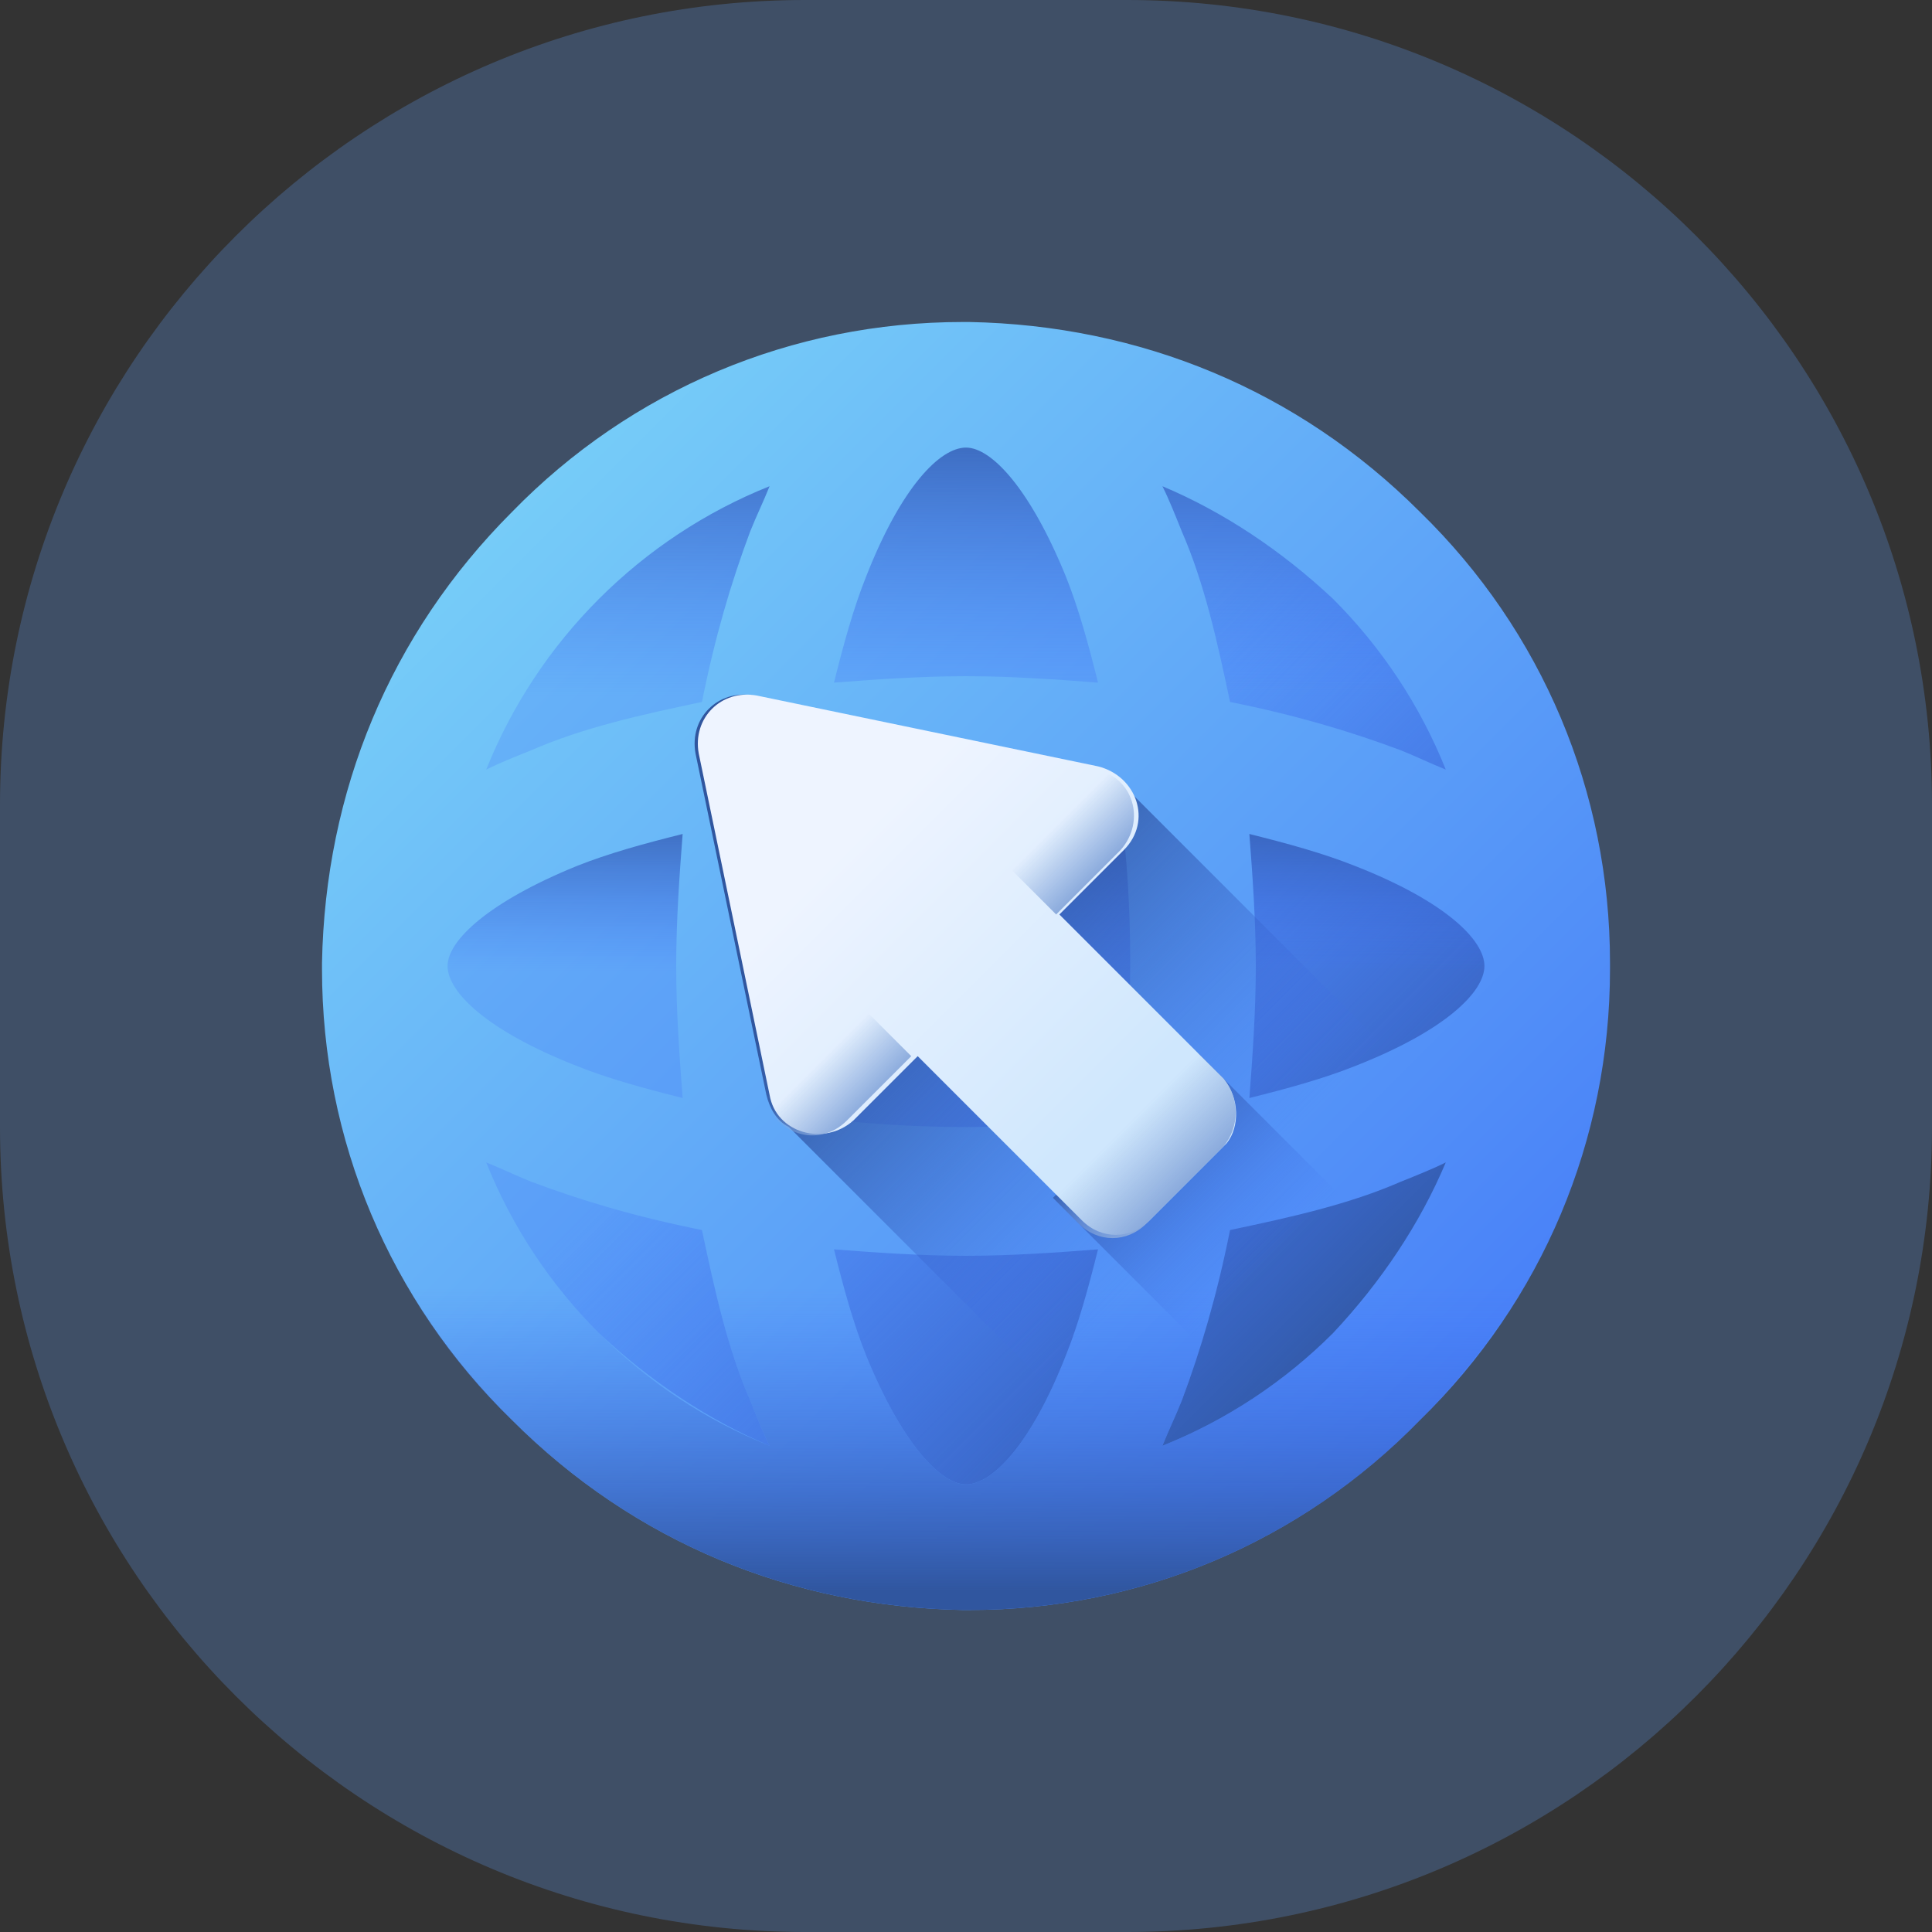
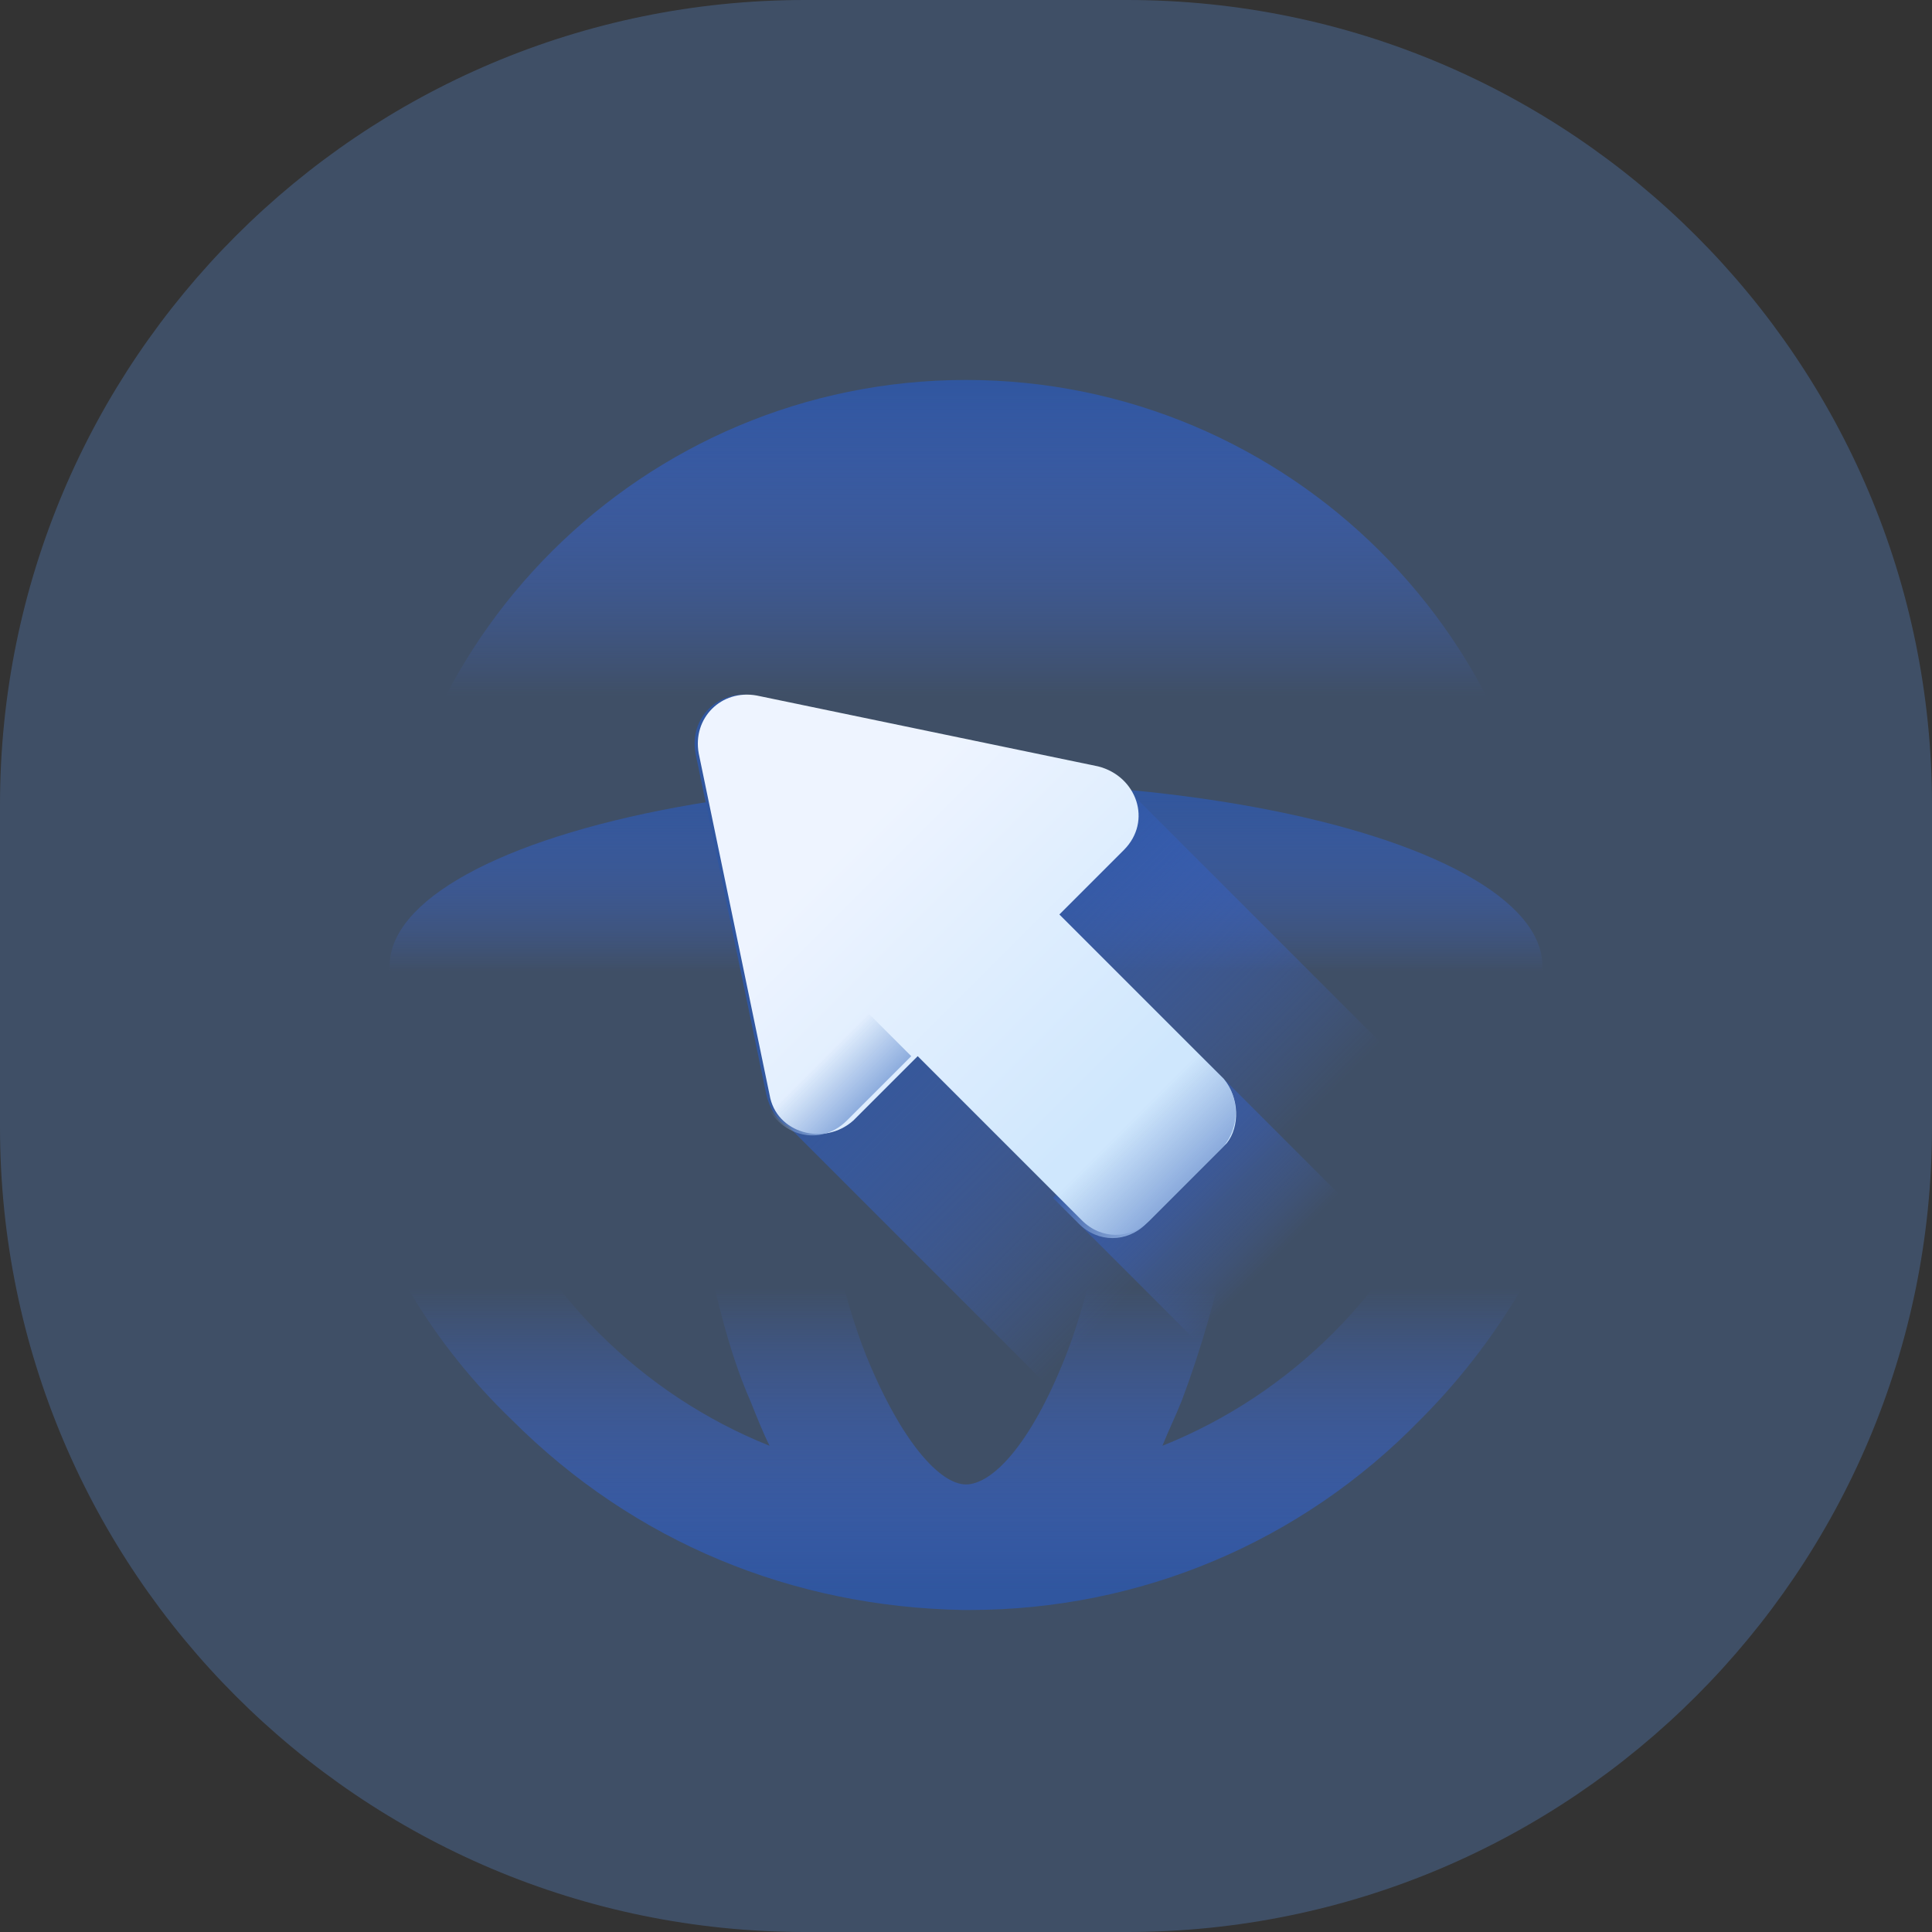
<svg xmlns="http://www.w3.org/2000/svg" xmlns:xlink="http://www.w3.org/1999/xlink" version="1.1" id="Layer_1" x="0px" y="0px" viewBox="0 0 60 60" style="enable-background:new 0 0 60 60;" xml:space="preserve">
  <rect x="0" y="0" width="60" height="60" fill="#333333" stroke="none" />
  <style type="text/css">
	.st0{opacity:0.25;fill:#66A4FF;enable-background:new    ;}
	.st1{clip-path:url(#SVGID_2_);}
	.st2{fill:url(#SVGID_3_);}
	.st3{fill:url(#SVGID_4_);}
	.st4{fill:url(#SVGID_5_);}
	.st5{fill:url(#SVGID_6_);}
	.st6{fill:url(#SVGID_7_);}
	.st7{fill:url(#SVGID_8_);}
	.st8{fill:url(#SVGID_9_);}
	.st9{fill:url(#SVGID_10_);}
	.st10{fill:url(#SVGID_11_);}
	.st11{fill:url(#SVGID_12_);}
	.st12{fill:url(#SVGID_13_);}
	.st13{fill:url(#SVGID_14_);}
</style>
  <g id="ease" transform="translate(-140 -1062)">
    <path id="Rectangle_108" class="st0" d="M165,1062h10c13.8,0,25,11.2,25,25v10c0,13.8-11.2,25-25,25h-10c-13.8,0-25-11.2-25-25v-10   C140,1073.2,151.2,1062,165,1062z" />
    <g>
      <g>
        <g>
          <g>
            <g>
              <g>
                <defs>
                  <path id="SVGID_1_" d="M165,1062h10c13.8,0,25,11.2,25,25v10c0,13.8-11.2,25-25,25h-10c-13.8,0-25-11.2-25-25v-10          C140,1073.2,151.2,1062,165,1062z" />
                </defs>
                <clipPath id="SVGID_2_">
                  <use xlink:href="#SVGID_1_" style="overflow:visible;" />
                </clipPath>
                <g class="st1">
                  <linearGradient id="SVGID_3_" gradientUnits="userSpaceOnUse" x1="143.799" y1="1120.201" x2="177.465" y2="1086.535" gradientTransform="matrix(1.004 0 0 -1.004 2.467 2193.424)">
                    <stop offset="0" style="stop-color:#76CCF8" />
                    <stop offset="0.833" style="stop-color:#518EF8" />
                    <stop offset="1" style="stop-color:#4981F8" />
                  </linearGradient>
-                   <circle class="st2" cx="170" cy="1092" r="18.2" />
                  <linearGradient id="SVGID_4_" gradientUnits="userSpaceOnUse" x1="164.833" y1="1099.167" x2="179.456" y2="1084.544" gradientTransform="matrix(1.004 0 0 -1.004 2.467 2193.424)">
                    <stop offset="0" style="stop-color:#4071F7;stop-opacity:0" />
                    <stop offset="1" style="stop-color:#30569F" />
                  </linearGradient>
-                   <circle class="st3" cx="170" cy="1092" r="18.2" />
                  <linearGradient id="SVGID_5_" gradientUnits="userSpaceOnUse" x1="166.879" y1="1105.402" x2="166.879" y2="1115.335" gradientTransform="matrix(1.004 0 0 -1.004 2.467 2193.424)">
                    <stop offset="0" style="stop-color:#4071F7;stop-opacity:0" />
                    <stop offset="1" style="stop-color:#30569F" />
                  </linearGradient>
                  <path class="st4" d="M170,1073.8c-10,0-18.2,8.1-18.2,18.2s8.1,18.2,18.2,18.2s18.2-8.1,18.2-18.2S180,1073.8,170,1073.8z           M170,1097.7c-9.9,0-17.9-2.5-17.9-5.7s8-5.7,17.9-5.7s17.9,2.5,17.9,5.7S179.9,1097.7,170,1097.7z" />
                  <linearGradient id="SVGID_6_" gradientUnits="userSpaceOnUse" x1="166.879" y1="1096.887" x2="166.879" y2="1102.833" gradientTransform="matrix(1.004 0 0 -1.004 2.467 2193.424)">
                    <stop offset="0" style="stop-color:#4071F7;stop-opacity:0" />
                    <stop offset="0.161" style="stop-color:#3D6BE4;stop-opacity:0.161" />
                    <stop offset="0.524" style="stop-color:#3660BF;stop-opacity:0.524" />
                    <stop offset="0.816" style="stop-color:#3259A7;stop-opacity:0.816" />
                    <stop offset="1" style="stop-color:#30569F" />
                  </linearGradient>
                  <ellipse class="st5" cx="170" cy="1092" rx="17.9" ry="5.7" />
                  <linearGradient id="SVGID_7_" gradientUnits="userSpaceOnUse" x1="152.792" y1="1111.208" x2="180.966" y2="1083.034" gradientTransform="matrix(1.004 0 0 -1.004 2.467 2193.424)">
                    <stop offset="0" style="stop-color:#76CCF8" />
                    <stop offset="0.833" style="stop-color:#518EF8" />
                    <stop offset="1" style="stop-color:#4981F8" />
                  </linearGradient>
-                   <path class="st6" d="M190,1092.1c0,0,0-0.1,0-0.1s0-0.1,0-0.1c0-5.3-2.1-10.3-5.9-14c-3.8-3.8-8.7-5.8-14-5.9          c0,0-0.1,0-0.1,0s-0.1,0-0.1,0c-5.3,0-10.3,2.1-14,5.9c-3.8,3.8-5.8,8.7-5.9,14c0,0,0,0.1,0,0.1s0,0.1,0,0.1          c0,5.3,2.1,10.3,5.9,14c3.8,3.8,8.7,5.8,14,5.9c0,0,0.1,0,0.1,0c0,0,0.1,0,0.1,0c5.3,0,10.3-2.1,14-5.9          C187.9,1102.4,190,1097.4,190,1092.1z M182.1,1095.1c-1,0.4-2.1,0.7-3.3,1c0.1-1.3,0.2-2.7,0.2-4.1c0-1.4-0.1-2.8-0.2-4.1          c1.2,0.3,2.3,0.6,3.3,1c2.8,1.1,4,2.3,4,3.1C186.1,1092.8,184.9,1094,182.1,1095.1z M170,1108.1c-0.8,0-2-1.3-3.1-4          c-0.4-1-0.7-2.1-1-3.3c1.3,0.1,2.7,0.2,4.1,0.2s2.8-0.1,4.1-0.2c-0.3,1.2-0.6,2.3-1,3.3C172,1106.9,170.8,1108.1,170,1108.1          z M170,1097c-1.6,0-3.2-0.1-4.8-0.3c-0.2-1.5-0.3-3.1-0.3-4.8s0.1-3.2,0.3-4.8c1.5-0.2,3.1-0.3,4.8-0.3s3.2,0.1,4.8,0.3          c0.2,1.5,0.3,3.1,0.3,4.8s-0.1,3.2-0.3,4.8C173.2,1096.9,171.6,1097,170,1097z M153.9,1092c0-0.8,1.3-2,4-3.1          c1-0.4,2.1-0.7,3.3-1c-0.1,1.3-0.2,2.7-0.2,4.1c0,1.4,0.1,2.8,0.2,4.1c-1.2-0.3-2.3-0.6-3.3-1          C155.1,1094,153.9,1092.8,153.9,1092L153.9,1092z M170,1075.9c0.8,0,2,1.3,3.1,4c0.4,1,0.7,2.1,1,3.3          c-1.3-0.1-2.7-0.2-4.1-0.2s-2.8,0.1-4.1,0.2c0.3-1.2,0.6-2.3,1-3.3C168,1077.1,169.2,1075.9,170,1075.9z M184.9,1085.9          c-0.5-0.2-0.9-0.4-1.4-0.6c-1.6-0.6-3.3-1.1-5.3-1.5c-0.4-1.9-0.8-3.7-1.5-5.3c-0.2-0.5-0.4-1-0.6-1.4          c1.9,0.8,3.7,2,5.3,3.5C182.9,1082.1,184.1,1083.9,184.9,1085.9L184.9,1085.9z M158.6,1080.6c1.5-1.5,3.3-2.7,5.3-3.5          c-0.2,0.5-0.4,0.9-0.6,1.4c-0.6,1.6-1.1,3.3-1.5,5.3c-1.9,0.4-3.7,0.8-5.3,1.5c-0.5,0.2-1,0.4-1.4,0.6          C155.9,1083.9,157.1,1082.1,158.6,1080.6z M155.1,1098.1c0.5,0.2,0.9,0.4,1.4,0.6c1.6,0.6,3.3,1.1,5.3,1.5          c0.4,1.9,0.8,3.7,1.5,5.3c0.2,0.5,0.4,1,0.6,1.4c-1.9-0.8-3.7-2-5.3-3.5C157.1,1101.9,155.9,1100.1,155.1,1098.1          L155.1,1098.1z M176.1,1106.9c0.2-0.5,0.4-0.9,0.6-1.4c0.6-1.6,1.1-3.3,1.5-5.3c1.9-0.4,3.7-0.8,5.3-1.5          c0.5-0.2,1-0.4,1.4-0.6c-0.8,1.9-2,3.7-3.5,5.3C179.9,1104.9,178.1,1106.1,176.1,1106.9L176.1,1106.9z" />
                  <linearGradient id="SVGID_8_" gradientUnits="userSpaceOnUse" x1="166.879" y1="1087.074" x2="166.879" y2="1077.699" gradientTransform="matrix(1.004 0 0 -1.004 2.467 2193.424)">
                    <stop offset="0" style="stop-color:#4071F7;stop-opacity:0" />
                    <stop offset="1" style="stop-color:#30569F" />
                  </linearGradient>
                  <path class="st7" d="M150.8,1097.6c0.9,3.2,2.6,6.1,5.1,8.5c3.8,3.8,8.7,5.8,14,5.9c0,0,0.1,0,0.1,0s0.1,0,0.1,0          c5.3,0,10.3-2.1,14-5.9c2.4-2.4,4.1-5.3,5.1-8.5H150.8z M158.6,1103.4c-1.5-1.5-2.7-3.3-3.5-5.3c0.5,0.2,0.9,0.4,1.4,0.6          c1.6,0.6,3.3,1.1,5.3,1.5c0.4,1.9,0.8,3.7,1.5,5.3c0.2,0.5,0.4,1,0.6,1.4C161.9,1106.1,160.1,1104.9,158.6,1103.4          L158.6,1103.4z M173.1,1104.1c-1.1,2.8-2.3,4-3.1,4s-2-1.3-3.1-4c-0.4-1-0.7-2.1-1-3.3c1.3,0.1,2.7,0.2,4.1,0.2          s2.8-0.1,4.1-0.2C173.8,1101.9,173.5,1103.1,173.1,1104.1z M181.4,1103.4c-1.5,1.5-3.3,2.7-5.3,3.5c0.2-0.5,0.4-0.9,0.6-1.4          c0.6-1.6,1.1-3.3,1.5-5.3c1.9-0.4,3.7-0.8,5.3-1.5c0.5-0.2,1-0.4,1.4-0.6C184.1,1100.1,182.9,1101.9,181.4,1103.4          L181.4,1103.4z" />
                  <linearGradient id="SVGID_9_" gradientUnits="userSpaceOnUse" x1="174.509" y1="1089.491" x2="164.81" y2="1099.19" gradientTransform="matrix(1.004 0 0 -1.004 2.467 2193.424)">
                    <stop offset="0" style="stop-color:#4071F7;stop-opacity:0" />
                    <stop offset="0.161" style="stop-color:#3D6BE4;stop-opacity:0.161" />
                    <stop offset="0.524" style="stop-color:#3660BF;stop-opacity:0.524" />
                    <stop offset="0.816" style="stop-color:#3259A7;stop-opacity:0.816" />
                    <stop offset="1" style="stop-color:#30569F" />
                  </linearGradient>
                  <path class="st8" d="M184.1,1106.1c1.8-1.8,3.3-4,4.2-6.3l-13.3-13.3c-0.2-0.3-0.5-0.6-1-0.7l-10.6-2.2          c-1.1-0.2-2,0.7-1.8,1.8l2.2,10.6c0.1,0.4,0.3,0.8,0.7,1l13.3,13.3C180.2,1109.4,182.3,1108,184.1,1106.1z" />
                  <linearGradient id="SVGID_10_" gradientUnits="userSpaceOnUse" x1="176.202" y1="1087.798" x2="170.703" y2="1093.297" gradientTransform="matrix(1.004 0 0 -1.004 2.467 2193.424)">
                    <stop offset="0" style="stop-color:#4071F7;stop-opacity:0" />
                    <stop offset="0.161" style="stop-color:#3D6BE4;stop-opacity:0.161" />
                    <stop offset="0.524" style="stop-color:#3660BF;stop-opacity:0.524" />
                    <stop offset="0.816" style="stop-color:#3259A7;stop-opacity:0.816" />
                    <stop offset="1" style="stop-color:#30569F" />
                  </linearGradient>
                  <path class="st9" d="M177.2,1094.7l-4.5,4.5l9,9c0.8-0.6,1.7-1.3,2.4-2.1c0.8-0.8,1.4-1.6,2.1-2.4L177.2,1094.7z" />
                  <g>
                    <linearGradient id="SVGID_11_" gradientUnits="userSpaceOnUse" x1="163.201" y1="1100.8" x2="171.403" y2="1092.597" gradientTransform="matrix(1.004 0 0 -1.004 2.467 2193.424)">
                      <stop offset="0" style="stop-color:#EEF4FF" />
                      <stop offset="1" style="stop-color:#CFE7FD" />
                    </linearGradient>
                    <path class="st10" d="M178,1095.5l-5.1-5.1l2-2c0.9-0.9,0.4-2.3-0.8-2.6l-10.6-2.2c-1.1-0.2-2,0.7-1.8,1.8l2.2,10.6           c0.2,1.2,1.7,1.6,2.6,0.8l2-2l5.1,5.1c0.6,0.6,1.5,0.6,2.1,0l2.4-2.4C178.5,1097,178.5,1096.1,178,1095.5L178,1095.5z" />
                    <linearGradient id="SVGID_12_" gradientUnits="userSpaceOnUse" x1="171.846" y1="1092.154" x2="173.704" y2="1090.296" gradientTransform="matrix(1.004 0 0 -1.004 2.467 2193.424)">
                      <stop offset="0" style="stop-color:#8AAADC;stop-opacity:0" />
                      <stop offset="1" style="stop-color:#8AAADC" />
                    </linearGradient>
                    <path class="st11" d="M178,1095.5l-5.1-5.1l-4.5,4.5l5.1,5.1c0.6,0.6,1.5,0.6,2.1,0l2.4-2.4           C178.5,1097,178.5,1096.1,178,1095.5z" />
                    <linearGradient id="SVGID_13_" gradientUnits="userSpaceOnUse" x1="162.373" y1="1094.139" x2="163.78" y2="1092.732" gradientTransform="matrix(1.004 0 0 -1.004 2.467 2193.424)">
                      <stop offset="0" style="stop-color:#8AAADC;stop-opacity:0" />
                      <stop offset="1" style="stop-color:#8AAADC" />
                    </linearGradient>
                    <path class="st12" d="M164.2,1090.7l4.1,4.1l-2,2c-0.9,0.9-2.3,0.4-2.6-0.8l-0.9-4.6c-0.1-0.3,0-0.5,0.2-0.7           C163.4,1090.4,163.9,1090.4,164.2,1090.7L164.2,1090.7z" />
                    <linearGradient id="SVGID_14_" gradientUnits="userSpaceOnUse" x1="169.861" y1="1101.627" x2="171.268" y2="1100.22" gradientTransform="matrix(1.004 0 0 -1.004 2.467 2193.424)">
                      <stop offset="0" style="stop-color:#8AAADC;stop-opacity:0" />
                      <stop offset="1" style="stop-color:#8AAADC" />
                    </linearGradient>
-                     <path class="st13" d="M174.8,1088.4l-2,2l-4.1-4.1c-0.3-0.3-0.3-0.8,0-1.1c0.2-0.2,0.5-0.3,0.7-0.2l4.6,0.9           C175.2,1086.1,175.6,1087.5,174.8,1088.4L174.8,1088.4z" />
                  </g>
                </g>
              </g>
            </g>
          </g>
        </g>
      </g>
    </g>
  </g>
</svg>